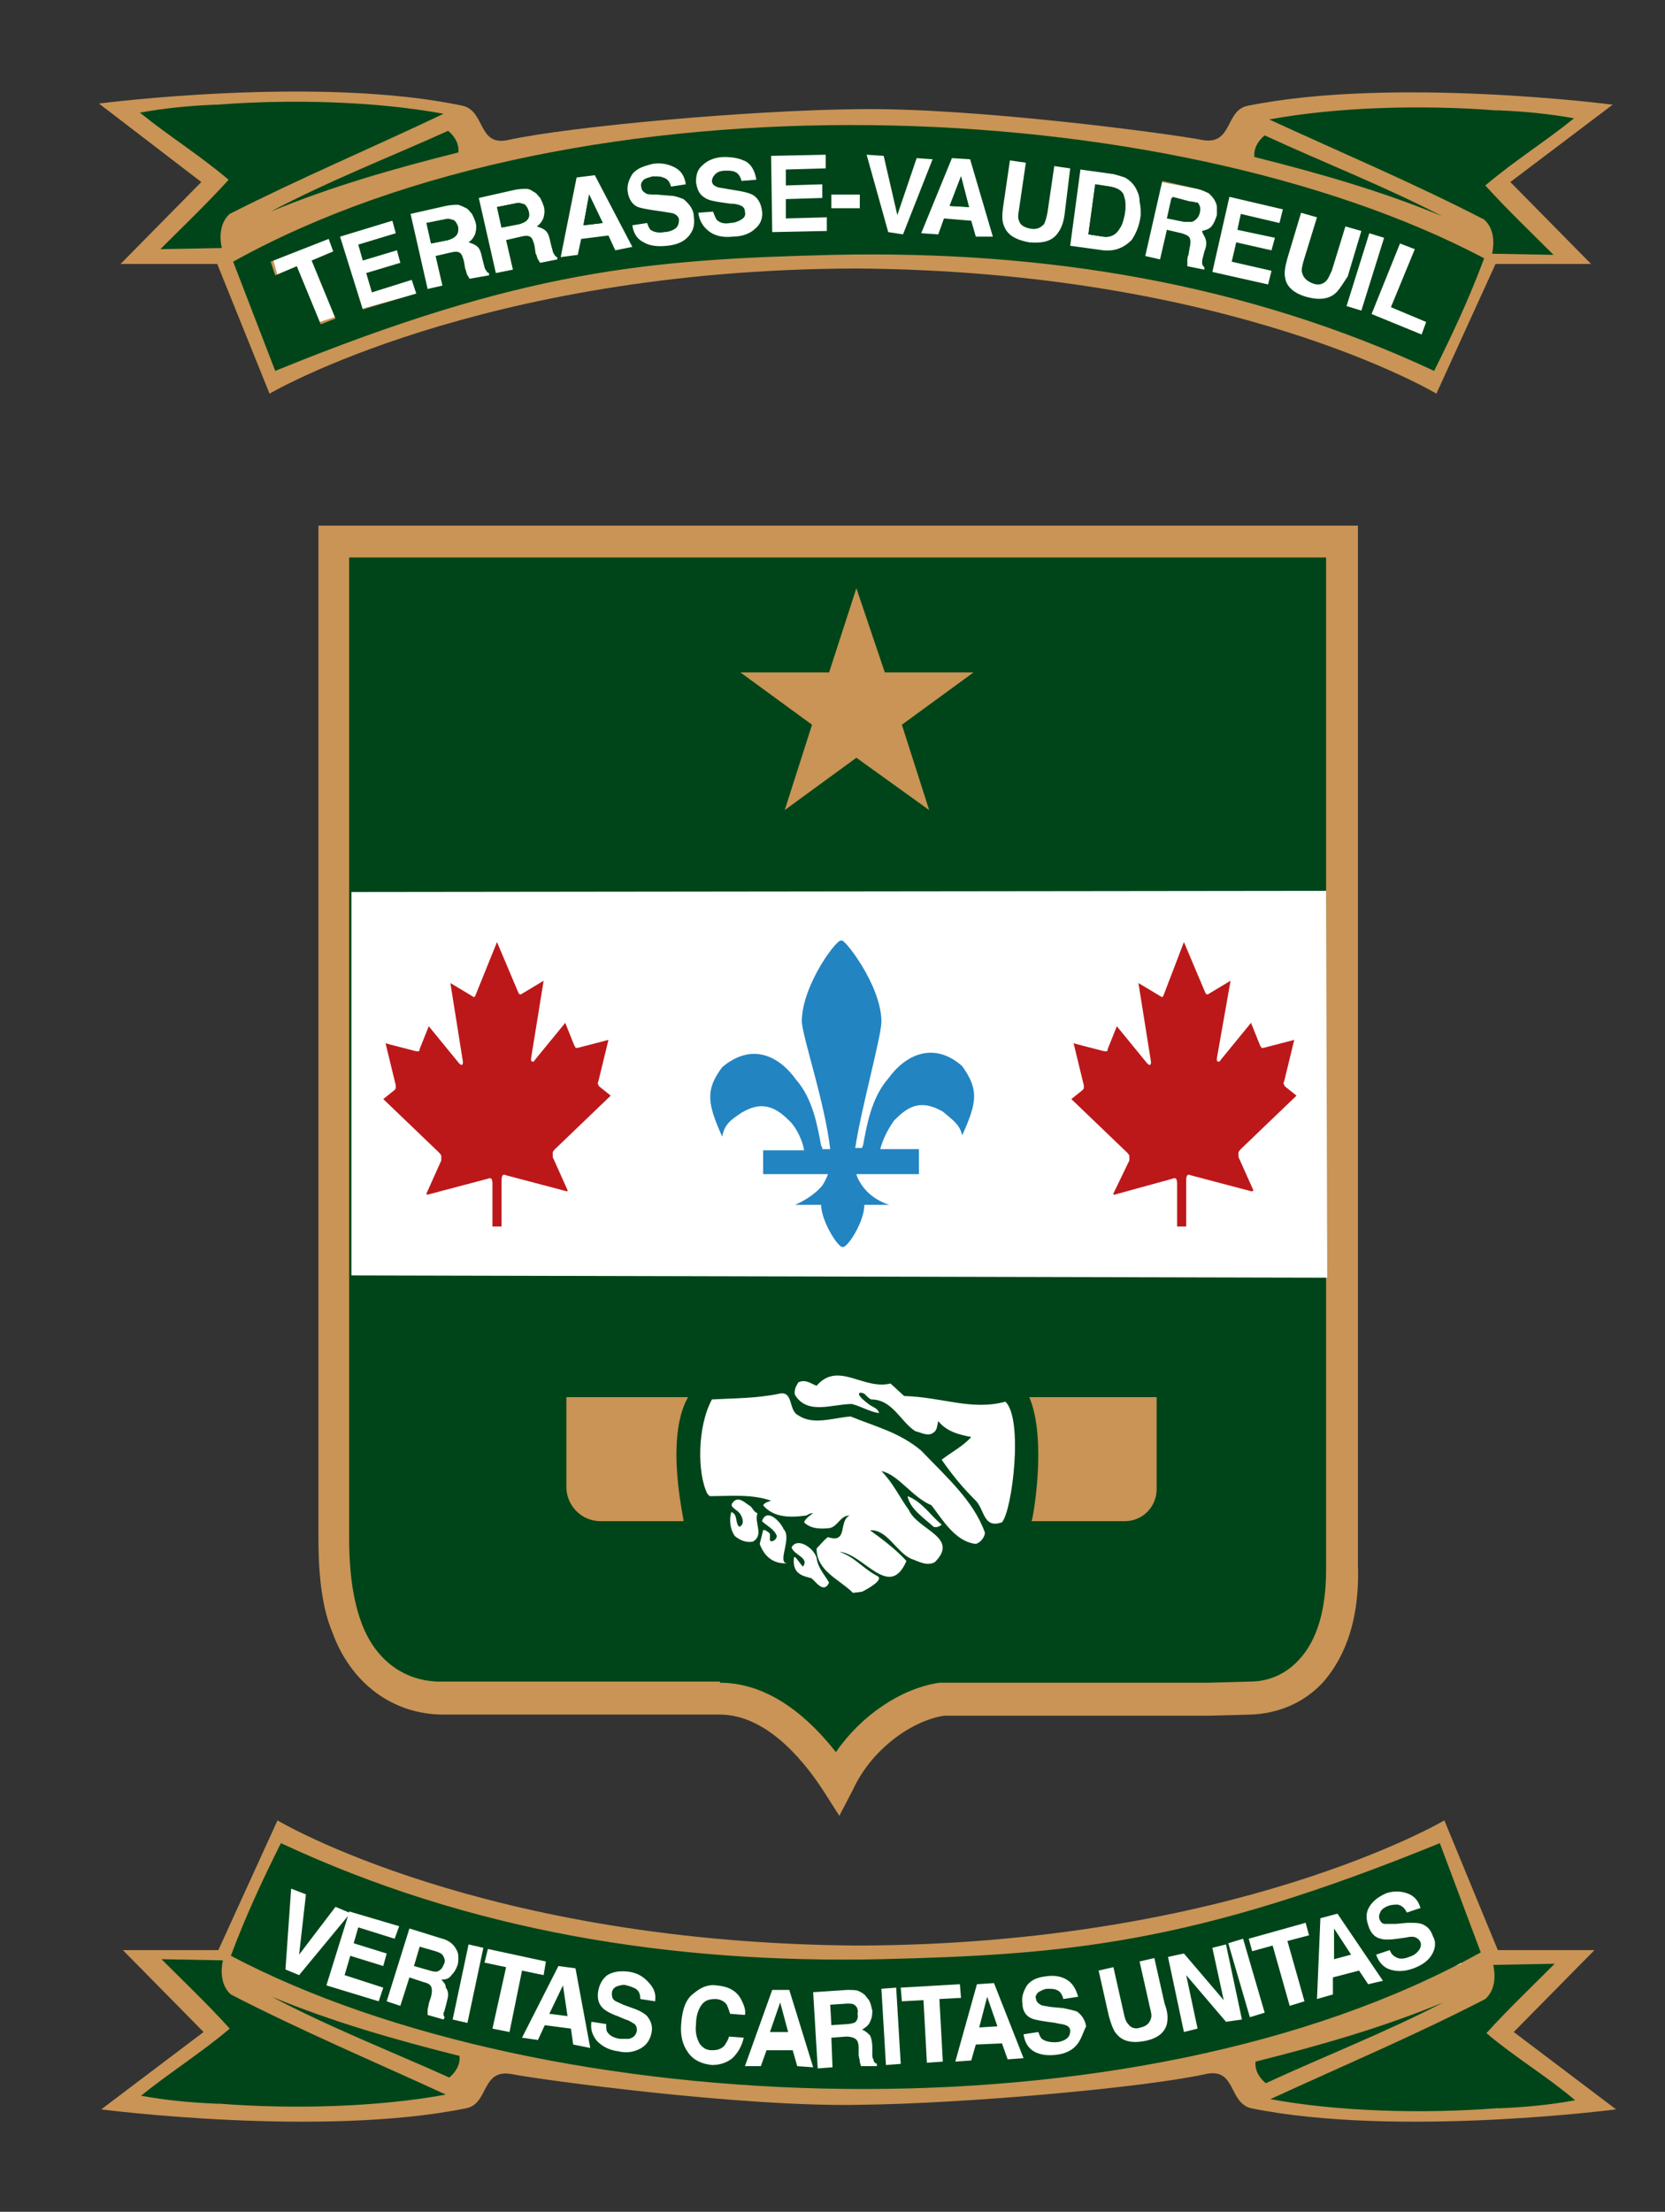
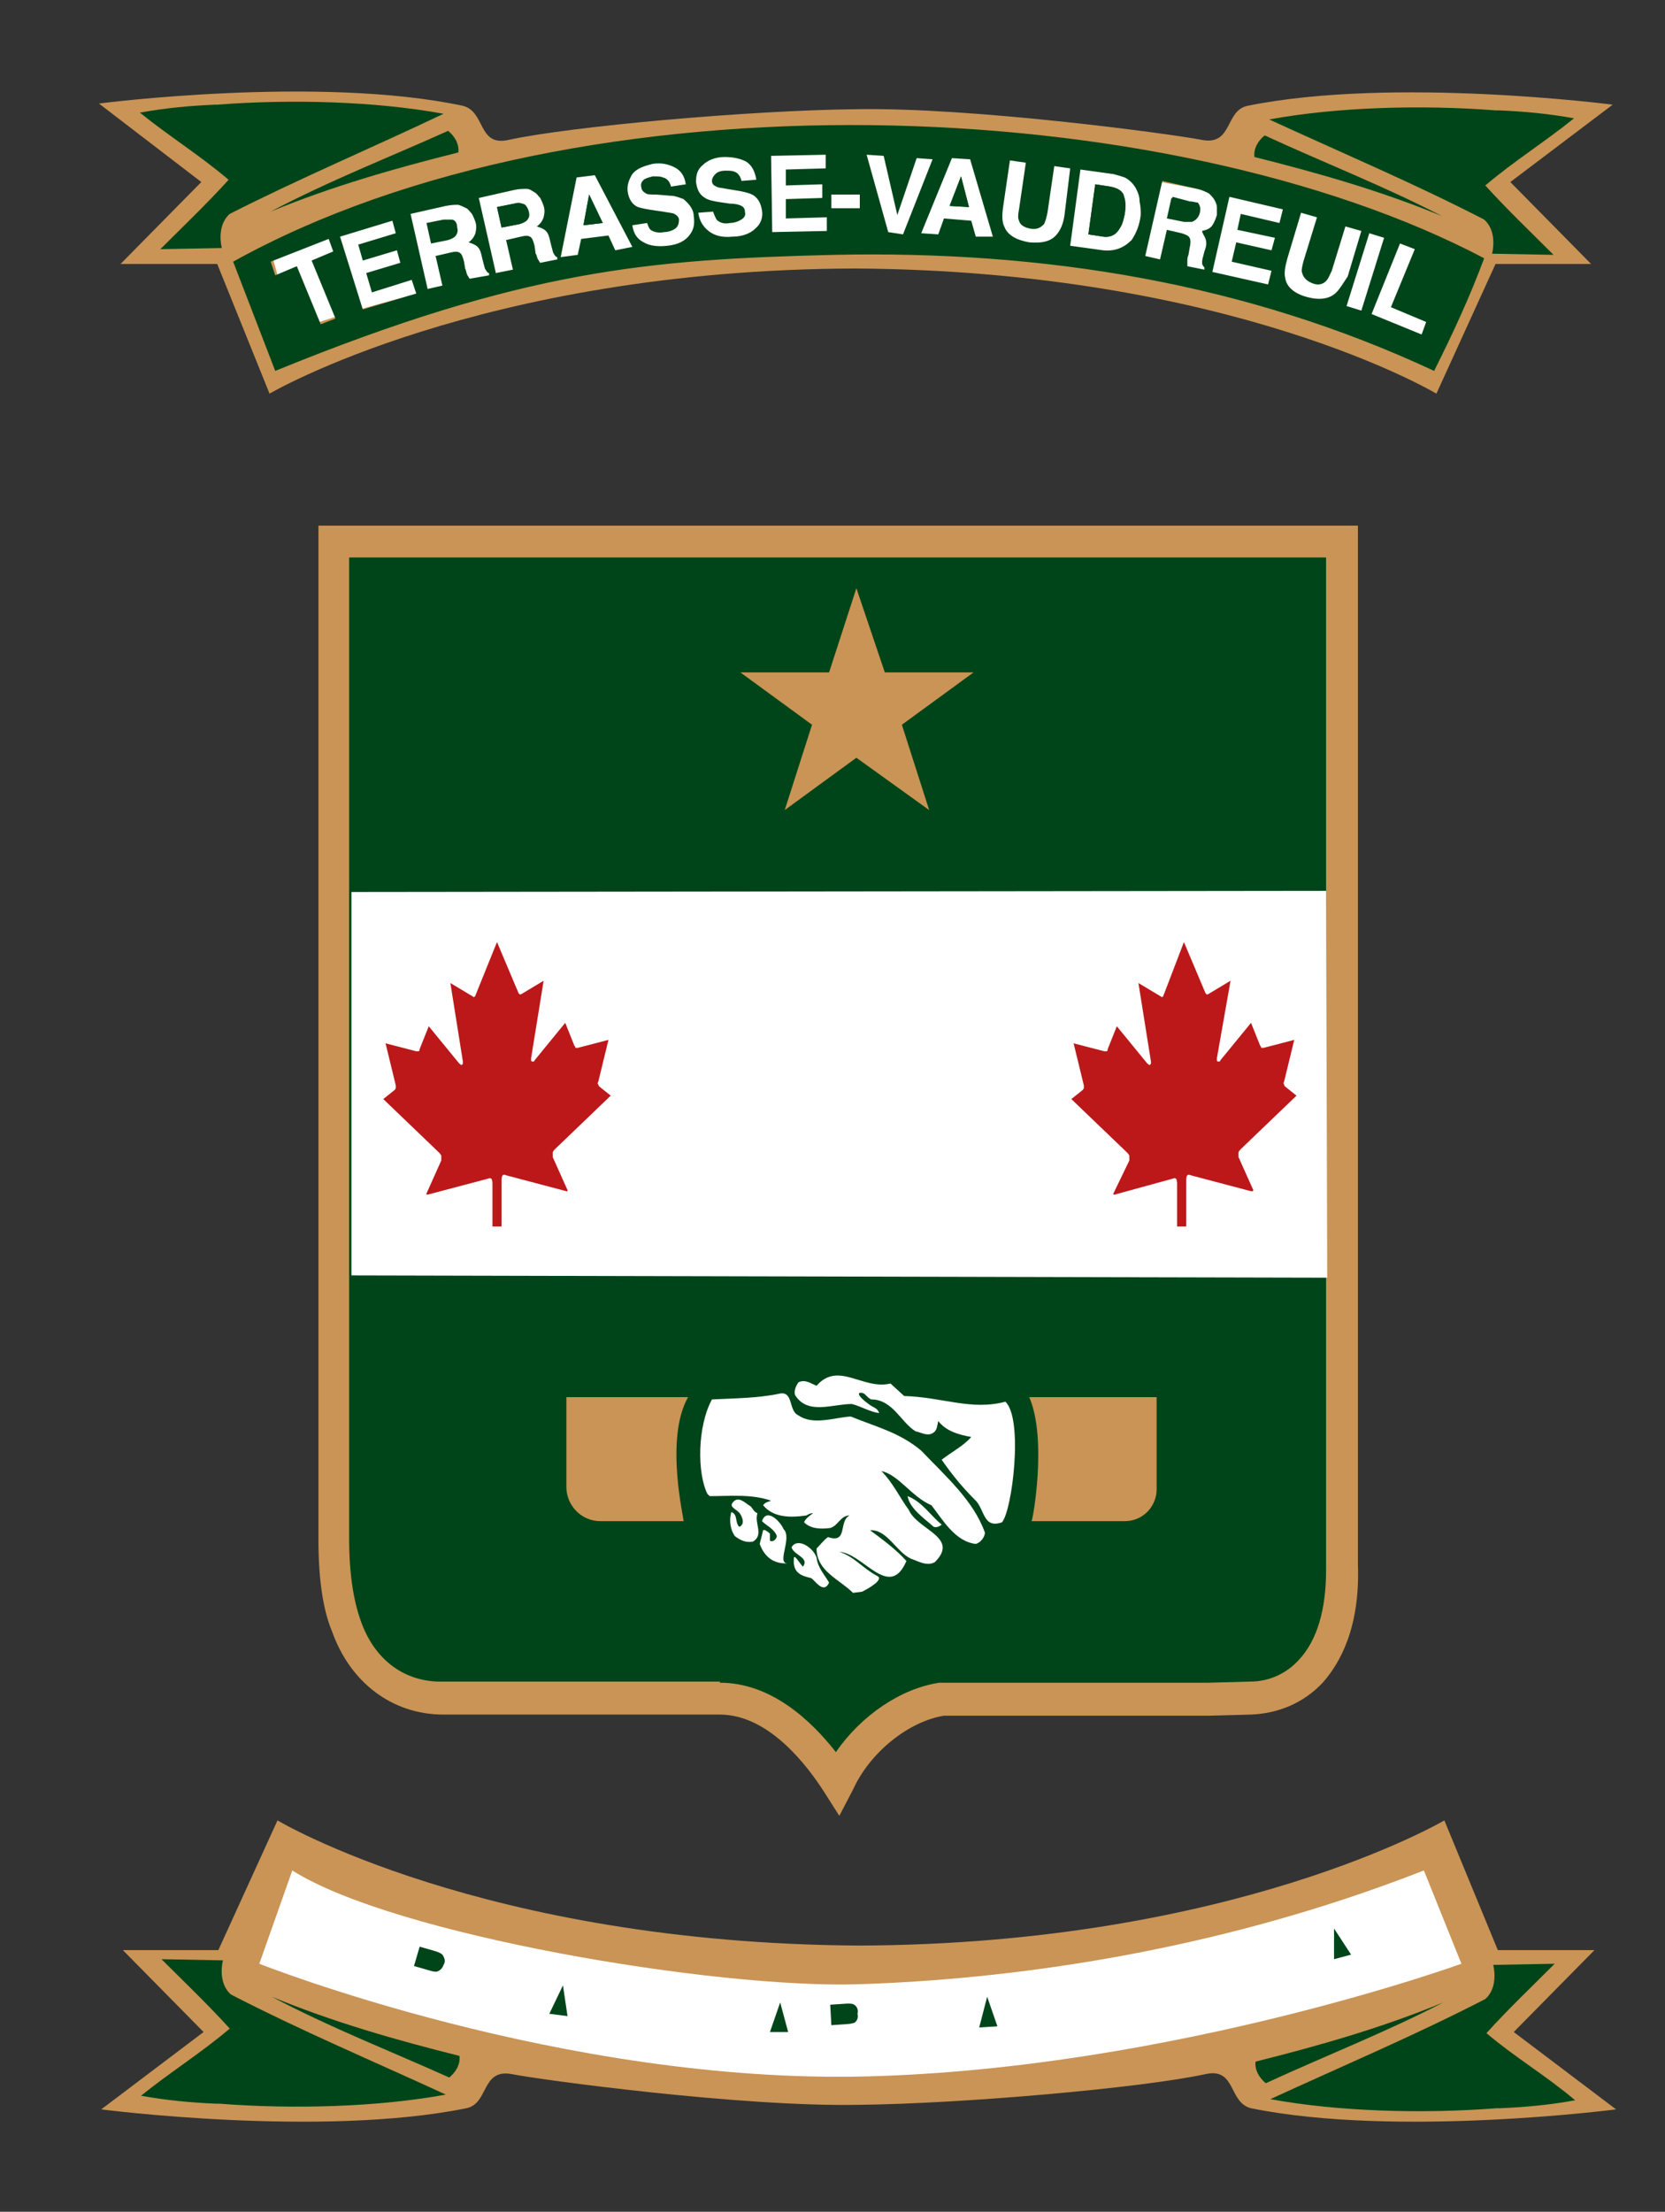
<svg xmlns="http://www.w3.org/2000/svg" version="1.1" id="Layer_1" x="0px" y="0px" viewBox="0 0 146.4 194.4" style="enable-background:new 0 0 146.4 194.4;" xml:space="preserve">
  <rect x="0" y="0" width="146.4" height="194.4" fill="#333333" stroke="none" />
  <style type="text/css">
	.st0{fill:#C99455;}
	.st1{fill:#004519;}
	.st2{fill:#FFFFFF;}
	.st3{fill:#FFFFFF;stroke:#FFFFFF;stroke-width:0;stroke-miterlimit:3.864;}
	.st4{stroke:#000000;stroke-width:0;stroke-miterlimit:3.864;}
	.st5{fill-rule:evenodd;clip-rule:evenodd;stroke:#000000;stroke-width:0;stroke-miterlimit:3.864;}
	.st6{fill:#2384C2;}
	.st7{fill:#BC181A;}
</style>
  <path class="st0" d="M133.1,178.6l7.1-7.2l-8.5,0L127,160c0,0-18.5,10.9-51.5,11c-33.1-0.2-51.1-11-51.1-11l-5.2,11.4h-8.4l7.1,7.2  l-9,6.8c0,0,19.3,2.5,32.1-0.1c2-0.4,1.3-3.5,4-3c2.5,0.5,20.2,2.9,30.5,2.7c9.3-0.1,25-1.5,30.5-2.7c2.7-0.6,2,2.5,4,3  c12.8,2.6,32.1,0.1,32.1,0.1L133.1,178.6z" />
  <path class="st1" d="M19,184.9c-2.3-0.1-4.4-0.3-6.6-0.7c2.6-2.1,5.2-3.7,7.8-5.9c-1.8-2-4.1-4.2-6-6.1l5.4,0.1l0,0  c-0.2,0.9-0.2,2.2,0.7,3c6.2,3.2,12.6,5.9,18.9,8.8c-6,1.1-13.4,1.3-19.9,0.8" />
  <g>
    <path class="st1" d="M39.5,182.6c0.5-0.4,1-1.1,0.9-1.9c-5.6-1.4-11.2-3-16.5-5.2C29,178.2,34.4,180.3,39.5,182.6z" />
  </g>
  <path class="st1" d="M117.9,137.5c0.3,8-3.7,11.6-8.1,11.7l-3.7,0.1H82.8c-3.7,0.5-7.6,3.7-9.2,7.3c-2.2-3.5-5.9-7.3-10.3-7.3H39.1  c-4.2,0.1-7.3-2.6-8.6-6.3c-0.9-2.2-1.1-5.1-1.1-7.7V47.6h88.6V138V137.5z" />
  <path class="st0" d="M73.8,159.6l-1.4-2.2c-1.3-2-4.7-6.7-9.1-6.7H39.1c0,0-0.1,0-0.1,0c-4.5,0-8.2-2.8-9.8-7.3  c-0.8-1.9-1.2-4.6-1.2-8.1V46.2h91.4v91.3c0.2,5.6-1.6,8.7-3.1,10.4c-1.7,1.8-3.9,2.7-6.3,2.8l-3.7,0.1l-23.3,0  c-3.1,0.5-6.5,3.2-8,6.5L73.8,159.6z M63.3,147.9c4.5,0,8,3.3,10.2,6.1c2.2-3.2,5.7-5.6,9.1-6.1l0.2,0h23.4l3.7-0.1  c1.7,0,3.2-0.7,4.3-1.9c1.6-1.7,2.4-4.4,2.4-7.9h0V49H30.7v86.2c0,3.2,0.4,5.5,1,7.2c1.2,3.5,3.9,5.5,7.3,5.4H63.3z" />
  <polygon class="st2" points="116.6,78.3 116.7,112.3 30.9,112.1 30.9,78.4 116.6,78.3 " />
  <path class="st3" d="M79.5,122.7c3.4,0.1,5.9,1.3,8.9,0.5c1.6,1.5,0.6,9.6-0.3,10.6c-1.7,0.6-1.5-1.2-2.4-2c-1.1-1.1-2-2.2-2.9-3.5  c0.9-0.7,1.9-1.2,2.6-2c-1.1-0.2-2.2-0.5-2.9-1.4c-0.1,0.4-0.1,0.8-0.4,1c-0.5,0.4-1.1,0-1.6-0.1c-1.3-0.8-2-2.8-3.9-2.8  c-0.2-0.1-0.3-0.2-0.5-0.4c-0.2-0.3-1.4-0.4,0.4,0.9c0.3,0.2,0.7,0.3,0.8,0.7c-0.8-0.1-1.6-0.6-2.4-0.8c-1.7,0-3.9,1-5-0.8  c-0.1-0.4,0.1-0.8,0.3-1.1c0.6-0.3,1.1,0.1,1.6,0.3c1.9-2.2,4.1,0.4,6.5-0.2L79.5,122.7L79.5,122.7z" />
  <path class="st3" d="M82.8,134c-0.1,0.1-0.4,0.3-0.7,0.2c-0.9-0.8-2.1-1.6-2.3-2.7C81.1,132,81.8,133.2,82.8,134L82.8,134z" />
  <path class="st4" d="M83.4,131.7L83.4,131.7c-0.3,0.2-0.3-0.1-0.3-0.3C83.4,131.3,83.3,131.6,83.4,131.7L83.4,131.7z" />
  <path class="st3" d="M66.6,133c-0.3,0.9,0.6,1.9-0.4,2.5c-0.6,0.1-1.1-0.1-1.6-0.5c-0.4-0.6-0.5-1.4-0.3-2.1  c0.6,0.2,0.3,0.9,0.7,1.3c0.5-0.2,0.3-0.8,0.1-1.1c-0.2-0.4-1-0.6-0.7-1c0.5-0.7,1.1,0,1.6,0.3C66.2,132.6,66.3,132.9,66.6,133  L66.6,133z" />
  <path class="st3" d="M68.9,134.4c0.8,0.8-0.7,3.1,0.4,3c-1.3,0.1-2.1-0.6-2.5-1.7l0.3-1.2c0.1-0.1,0.4,0.1,0.6,0.3v0.6  c0.2,0.2,0.6-0.1,0.6-0.4c-0.2-0.6-0.9-0.9-1.3-1.3C67.4,132.5,68.6,133.7,68.9,134.4L68.9,134.4z" />
  <path class="st5" d="M85.4,134.6c-0.2,0-0.7-0.3-0.3-0.5L85.4,134.6L85.4,134.6z" />
  <path class="st3" d="M71.8,136.9c0.1,0.9,0.7,1.5,1.1,2.2c-0.5,1.1-1.3-0.3-1.6-0.4c-0.8-0.2-1.6-0.4-1.5-1.7c0-0.5,0.5,0.4,0.8,0.7  c0.6-0.8-0.8-1-1-1.7C70.1,135.1,71.5,136,71.8,136.9L71.8,136.9z" />
  <path class="st4" d="M82.3,136.3c0.1,0.2-0.2,0.4-0.4,0.5l-0.3,0C81.7,136.4,82.1,136.4,82.3,136.3L82.3,136.3z" />
  <path class="st2" d="M75.8,139.9c0.6-0.3,2-1.1,1.3-1.4c-1.3-0.7-2-1.7-3.3-2.1c2.1,0.1,4.4,4.3,5.9,0.8c-0.9-1-2.1-1.9-3.2-2.7  c1.5-0.1,2.3,1.9,3.6,2.5c0.6,0.2,1.4,0.7,2.1,0.3c2.2-2.2-1.5-2.8-2.3-4.6c-0.8-1.1-1.4-2.4-2.4-3.4c1.5,0.3,2.7,2.3,4.4,3  c1,1.3,2.1,3.2,3.9,3.4c0.4-0.1,0.8-0.6,0.8-1c-1-2.8-3.4-4.9-5.6-7.2c-1.9-1.6-4-2.1-6.2-3c-1.5,0.1-3.3,0.8-4.6-0.1  c-0.9-0.4-0.4-2.2-1.7-1.9c-1.9,0.4-4,0.4-5.9,0.5c-1.3,2.4-1.3,6.5-0.4,8.3l0.2,0.2c1.8,0,3.7-0.2,5.4,0.4  c-0.2,0.1-0.5,0.1-0.7,0.4c0.9,1.1,2.4,1.1,3.8,0.9c0.2-0.1,0.3-0.2,0.6-0.2c-0.3,0.2-0.7,0.5-0.8,0.8c0.6,0.6,1.5,0.6,2.3,0.5  c0.7-0.2,0.9-1.1,1.7-1.1c-1,0.5-0.1,2.5-1.9,1.9c-0.4,0.3-0.6,0.6-1,1c0,2,2,2.7,3.2,3.9L75.8,139.9L75.8,139.9z" />
  <polygon class="st0" points="81.7,71.2 75.3,66.6 69,71.2 71.4,63.7 65.1,59.1 72.9,59.1 75.3,51.7 77.8,59.1 85.6,59.1 79.3,63.7   81.7,71.2 " />
-   <path class="st6" d="M73,101h-0.7c0-0.1,0-0.2-0.1-0.3c-0.3-1.6-0.7-4.1-2.2-5.8c-1.5-2.1-3.9-3.3-6.5-1.1c-1.5,2-1.3,3.2,0,6.1  c0.2-1.1,0.8-1.5,1.7-2.1c2-1.2,3.2-0.3,4.3,0.8c0.3,0.3,1,1.3,1.2,2.5h-3.6v2.1h5.7c-0.1,0.3-0.3,0.7-0.5,1  c-0.9,1.1-2.4,1.7-2.4,1.7h2.3c0,1.4,1.5,3.8,1.9,3.7c0.4,0.1,1.9-2.2,1.9-3.7h2.2c0,0-1.5-0.4-2.4-1.7c-0.2-0.3-0.4-0.6-0.5-1h5.5  V101h-3.4c0.3-1.2,1-2.2,1.2-2.5c1.1-1.1,2.2-2,4.3-0.8c0.8,0.7,1.5,1.1,1.7,2.1c1.3-2.9,1.5-4,0-6.1c-2.5-2.2-5-1-6.5,1.1  c-1.5,1.7-1.9,4.2-2.2,5.8c0,0.1-0.1,0.2-0.1,0.3h-0.6c0.5-3.4,2.3-9.8,2.3-11.1c0-3.3-3.5-7.6-3.5-7.1c-0.2-0.5-3.5,3.8-3.5,7.1  C70.6,91.3,72.5,96.8,73,101L73,101z" />
  <path class="st7" d="M43.7,82.8l1.9,4.5c0,0,0.1,0.1,0.1,0.1c0.1,0,0.1,0,0.1,0l2-1.2L46.7,93c0,0,0,0.1,0,0.2  c0,0.1,0.1,0.1,0.1,0.1c0,0,0.1,0,0.1,0c0.1,0,0.1-0.1,0.1-0.1l2.7-3.3l0.8,2c0,0,0.1,0.1,0.1,0.2c0.1,0,0.2,0,0.2,0l2.7-0.7  l-0.9,3.7c0,0-0.1,0.1,0,0.2c0,0.1,0.1,0.2,0.1,0.2l1,0.8l-4.9,4.7c0,0-0.2,0.2-0.2,0.3c0,0.1,0,0.4,0,0.4l1.3,2.9c0,0,0,0.1,0,0.1  c0,0-0.1,0-0.1,0l-5.3-1.4c0,0-0.2-0.1-0.3,0c-0.1,0.1-0.1,0.4-0.1,0.4v4.1h-0.4h-0.4V104c0,0,0-0.3-0.1-0.4c-0.1-0.1-0.3,0-0.3,0  l-5.3,1.4c0,0-0.1,0-0.1,0c0,0,0-0.1,0-0.1l1.3-2.9c0,0,0-0.3,0-0.4c0-0.1-0.2-0.3-0.2-0.3l-4.9-4.7l1-0.8c0,0,0.1-0.1,0.1-0.2  c0-0.1,0-0.2,0-0.2l-0.9-3.7l2.7,0.7c0,0,0.1,0,0.2,0c0.1,0,0.1-0.2,0.1-0.2l0.8-2l2.7,3.3c0,0,0.1,0,0.1,0.1c0,0,0.1,0,0.1,0  c0,0,0.1-0.1,0.1-0.1c0-0.1,0-0.2,0-0.2l-1.1-6.9l2,1.2c0,0,0.1,0.1,0.1,0c0.1,0,0.1-0.1,0.1-0.1L43.7,82.8L43.7,82.8z" />
  <path class="st7" d="M104.1,82.8l1.9,4.5c0,0,0.1,0.1,0.1,0.1c0.1,0,0.1,0,0.1,0l2-1.2L107,93c0,0,0,0.1,0,0.2  c0,0.1,0.1,0.1,0.1,0.1c0,0,0.1,0,0.1,0c0.1,0,0.1-0.1,0.1-0.1l2.7-3.3l0.8,2c0,0,0.1,0.1,0.1,0.2c0.1,0,0.2,0,0.2,0l2.7-0.7  l-0.9,3.7c0,0-0.1,0.1,0,0.2c0,0.1,0.1,0.2,0.1,0.2l1,0.8l-4.9,4.7c0,0-0.2,0.2-0.2,0.3c0,0.1,0,0.4,0,0.4l1.3,2.9  c0,0,0,0.1-0.1,0.1c0,0-0.1,0-0.1,0l-5.3-1.4c0,0-0.2-0.1-0.3,0c-0.1,0.1-0.1,0.4-0.1,0.4v4.1h-0.4h-0.4V104c0,0,0-0.3-0.1-0.4  c-0.1-0.1-0.3,0-0.3,0L98,105c0,0-0.1,0-0.1,0c0,0,0-0.1,0-0.1l1.4-2.9c0,0,0-0.3,0-0.4c0-0.1-0.2-0.3-0.2-0.3l-4.9-4.7l1-0.8  c0,0,0.1-0.1,0.1-0.2c0-0.1,0-0.2,0-0.2l-0.9-3.7l2.7,0.7c0,0,0.1,0,0.2,0c0.1,0,0.1-0.2,0.1-0.2l0.8-2l2.7,3.3c0,0,0.1,0,0.1,0.1  c0,0,0.1,0,0.1,0c0,0,0.1-0.1,0.1-0.1c0-0.1,0-0.2,0-0.2l-1.1-6.9l2,1.2c0,0,0.1,0.1,0.1,0c0.1,0,0.1-0.1,0.1-0.1L104.1,82.8  L104.1,82.8z" />
  <path class="st0" d="M60.5,122.8H49.8v7.9c0,1.6,1.3,3,3,3h7.3C60.2,133.7,58.4,126.5,60.5,122.8z" />
  <path class="st0" d="M90.5,122.8h11.2v8.1c0,1.5-1.2,2.8-2.8,2.8h-8.2C90.8,133.7,92.1,126.5,90.5,122.8z" />
  <path class="st1" d="M131.9,185.3c2.3-0.1,4.4-0.3,6.6-0.7c-2.6-2.2-5.2-3.7-7.8-5.9c1.8-2,4.1-4.2,6-6.1l-5.4,0.1l0,0  c0.2,0.9,0.2,2.2-0.7,3c-6.2,3.2-12.6,5.9-18.9,8.8c6,1.1,13.4,1.3,19.9,0.8" />
  <path class="st1" d="M111.3,183.1c-0.5-0.4-1-1.1-0.9-1.9c5.6-1.4,11.2-3,16.5-5.2C121.9,178.6,116.5,180.7,111.3,183.1z" />
  <path class="st0" d="M17.7,16l-7.1,7.2l8.5,0l4.6,11.4c0,0,18.5-10.9,51.5-11c33.1,0.2,51.1,11,51.1,11l5.2-11.4h8.4l-7.1-7.2l9-6.8  c0,0-19.3-2.5-32.1,0.1c-2,0.4-1.3,3.5-4,3c-2.5-0.5-20.2-2.9-30.5-2.7c-9.3,0.1-25,1.5-30.5,2.7c-2.7,0.6-2-2.5-4-3  C28,6.6,8.7,9.1,8.7,9.1L17.7,16z" />
  <path class="st1" d="M131.8,9.7c2.3,0.1,4.4,0.3,6.6,0.7c-2.6,2.1-5.2,3.7-7.8,5.9c1.8,2,4.1,4.2,6,6.1l-5.4-0.1l0,0  c0.2-0.9,0.2-2.2-0.7-3c-6.2-3.2-12.6-5.9-18.9-8.8c6-1.1,13.4-1.3,19.9-0.8" />
  <g>
    <path class="st1" d="M111.2,11.9c-0.5,0.4-1,1.1-0.9,1.9c5.6,1.4,11.2,3,16.5,5.2C121.8,16.4,116.4,14.3,111.2,11.9z" />
  </g>
  <path class="st1" d="M18.9,9.2c-2.3,0.1-4.4,0.3-6.6,0.7c2.6,2.1,5.2,3.7,7.8,5.9c-1.8,2-4.1,4.2-6,6.1l5.4-0.1l0,0  c-0.2-0.9-0.2-2.2,0.7-3C26.3,15.7,32.7,13,39,10c-6-1.1-13.4-1.3-19.9-0.8" />
  <path class="st1" d="M39.4,11.5c0.5,0.4,1,1.1,0.9,1.9c-5.6,1.4-11.2,3-16.5,5.2C28.9,15.9,34.3,13.8,39.4,11.5z" />
  <path class="st2" d="M23.9,22.4l1.9,6.7c0,0,19.8-7.6,45.8-7.8c26-0.2,49.1,6.9,53.5,8.8l1.9-8.1c0,0-28-8.9-53.1-8.8  C53.8,13.1,30.5,18.1,23.9,22.4z" />
-   <path class="st1" d="M20.5,23l3.7,9.6c21.8-8.9,32.9-9.8,49.1-10.2c18.6-0.4,36.3,2.5,52.8,10.2c1.6-3.2,3.1-6.4,4.4-9.9  C102.8,8.1,51.1,6,20.5,23z M28.2,28.5l-2.1-5.1l-1.9,0.8L23.8,23l5.1-2l0.4,1.1l-1.9,0.8l2.1,5.1L28.2,28.5z M31.9,27.2l-2-6.4  l4.6-1.4l0.3,1.1l-3.3,1l0.4,1.4l3-0.9l0.3,1.1l-3,0.9l0.5,1.7l3.5-1.1l0.4,1.2L31.9,27.2z M41.3,24.5c-0.1-0.1-0.1-0.2-0.2-0.3  C41,24,41,23.8,40.9,23.6L40.8,23c-0.1-0.4-0.2-0.7-0.4-0.8c-0.2-0.1-0.4-0.1-0.8,0l-1.3,0.3l0.6,2.6l-1.3,0.3l-1.5-6.6l3.1-0.7  c0.5-0.1,0.8-0.1,1.1-0.1c0.3,0.1,0.5,0.2,0.7,0.3c0.2,0.1,0.3,0.3,0.5,0.5c0.1,0.2,0.2,0.4,0.3,0.7c0.1,0.3,0.1,0.6,0,1  c-0.1,0.3-0.3,0.6-0.6,0.8c0.3,0.1,0.6,0.2,0.8,0.4c0.2,0.2,0.3,0.5,0.4,1l0.1,0.4c0.1,0.3,0.1,0.5,0.2,0.6c0.1,0.2,0.2,0.3,0.3,0.3  l0,0.2L41.3,24.5z M47.5,23.1c-0.1-0.1-0.1-0.2-0.2-0.3c-0.1-0.2-0.1-0.4-0.2-0.5L47,21.6c-0.1-0.4-0.2-0.7-0.4-0.8  c-0.2-0.1-0.4-0.1-0.8,0l-1.3,0.3l0.6,2.6L43.6,24l-1.5-6.6l3.1-0.7c0.4-0.1,0.8-0.1,1.1-0.1c0.3,0,0.5,0.2,0.7,0.3  c0.2,0.1,0.3,0.3,0.5,0.5c0.1,0.2,0.2,0.4,0.3,0.7c0.1,0.3,0.1,0.6,0,1c-0.1,0.3-0.3,0.6-0.6,0.8c0.3,0.1,0.6,0.2,0.8,0.4  c0.2,0.2,0.3,0.5,0.4,1l0.1,0.4c0.1,0.3,0.1,0.5,0.2,0.6c0.1,0.2,0.2,0.3,0.3,0.3l0,0.2L47.5,23.1z M54.1,22l-0.6-1.3L51.1,21  l-0.3,1.4l-1.5,0.2l1.4-7l1.6-0.2l3.3,6.3L54.1,22z M60.6,20.7c-0.4,0.5-1,0.8-1.9,0.9c-0.9,0.1-1.6,0-2.1-0.3  c-0.6-0.3-0.9-0.8-1-1.5l1.3-0.2c0.1,0.3,0.2,0.5,0.3,0.6c0.3,0.2,0.7,0.3,1.2,0.2c0.3,0,0.6-0.1,0.8-0.2c0.4-0.2,0.5-0.5,0.5-0.9  c0-0.2-0.2-0.4-0.4-0.5c-0.2-0.1-0.5-0.1-1-0.2l-0.7-0.1c-0.7-0.1-1.2-0.2-1.5-0.3c-0.5-0.2-0.8-0.7-0.9-1.3  c-0.1-0.6,0.1-1.1,0.4-1.6c0.4-0.5,1-0.7,1.8-0.9c0.7-0.1,1.3,0,1.9,0.3c0.6,0.3,0.9,0.8,1,1.5l-1.3,0.2c-0.1-0.4-0.3-0.7-0.7-0.8  c-0.2-0.1-0.5-0.1-0.9-0.1c-0.4,0.1-0.7,0.2-0.8,0.3c-0.2,0.2-0.3,0.4-0.2,0.7c0,0.2,0.2,0.4,0.4,0.5c0.1,0.1,0.5,0.1,0.9,0.1  l1.2,0.1c0.5,0,0.9,0.2,1.2,0.3C60.7,18,61,18.5,61,19C61.1,19.7,61,20.2,60.6,20.7z M66.4,20.1c-0.4,0.4-1.1,0.7-2,0.7  c-0.9,0.1-1.6-0.1-2.1-0.5c-0.5-0.4-0.8-0.9-0.9-1.6l1.3-0.1c0.1,0.3,0.2,0.5,0.3,0.7c0.3,0.3,0.7,0.4,1.2,0.3  c0.3,0,0.6-0.1,0.8-0.2c0.4-0.2,0.6-0.4,0.5-0.8c0-0.2-0.1-0.4-0.3-0.5c-0.2-0.1-0.5-0.2-1-0.2l-0.7-0.1c-0.7-0.1-1.2-0.2-1.5-0.4  c-0.5-0.3-0.7-0.7-0.8-1.4c0-0.6,0.1-1.1,0.6-1.5c0.4-0.4,1.1-0.7,1.9-0.7c0.7,0,1.3,0.1,1.9,0.4c0.5,0.3,0.8,0.9,0.9,1.6l-1.3,0.1  c-0.1-0.4-0.3-0.7-0.6-0.8c-0.2-0.1-0.5-0.1-0.8-0.1c-0.4,0-0.7,0.1-0.9,0.3c-0.2,0.2-0.3,0.4-0.3,0.6c0,0.2,0.1,0.4,0.4,0.5  c0.1,0.1,0.4,0.1,0.9,0.2l1.2,0.2c0.5,0.1,0.9,0.2,1.2,0.4c0.4,0.3,0.6,0.7,0.7,1.3C67.1,19.1,66.9,19.7,66.4,20.1z M67.9,20.4  l-0.1-6.7l4.8-0.1l0,1.2l-3.5,0.1l0,1.4l3.2-0.1l0,1.2l-3.2,0.1l0,1.7l3.6-0.1l0,1.2L67.9,20.4z M73.1,18.3l0-1.2l2.5,0l0,1.2  L73.1,18.3z M78.1,20.4l-1.9-6.8l1.5,0.1l1.2,5.2l1.7-5l1.4,0.1l-2.6,6.6L78.1,20.4z M85.8,20.8l-0.4-1.4L83,19.2l-0.5,1.4L81,20.5  l2.7-6.6l1.6,0.1l2,6.8L85.8,20.8z M93.6,18.9c-0.1,0.7-0.3,1.2-0.6,1.6c-0.5,0.7-1.3,0.9-2.5,0.8c-1.1-0.2-1.9-0.6-2.2-1.4  c-0.2-0.4-0.2-1-0.1-1.7l0.6-4.1l1.4,0.2l-0.6,4.1c-0.1,0.5-0.1,0.8,0,1c0.1,0.4,0.5,0.6,1,0.7c0.6,0.1,0.9-0.1,1.2-0.4  c0.1-0.2,0.2-0.5,0.3-1l0.6-4.1l1.4,0.2L93.6,18.9z M100.3,18.9c-0.1,0.9-0.4,1.6-0.8,2.2C98.8,21.8,98,22.1,97,22l-2.9-0.4l0.9-6.7  l2.9,0.4c0.4,0.1,0.7,0.2,1,0.3c0.4,0.2,0.8,0.6,1,1c0.2,0.4,0.3,0.7,0.3,1.1C100.3,18.2,100.3,18.5,100.3,18.9z M106,21  c0.1,0.3,0.1,0.6-0.1,1.1l-0.1,0.4c-0.1,0.3-0.1,0.5-0.1,0.6c0,0.2,0.1,0.3,0.2,0.4l0,0.2l-1.5-0.3c0-0.2,0-0.3,0-0.4  c0-0.2,0-0.4,0.1-0.6l0.1-0.6c0.1-0.4,0.1-0.7,0-0.9c-0.1-0.2-0.4-0.3-0.7-0.4l-1.3-0.3l-0.6,2.6l-1.3-0.3l1.5-6.6l3.1,0.7  c0.4,0.1,0.8,0.3,1,0.4c0.2,0.2,0.4,0.4,0.5,0.6c0.1,0.2,0.2,0.4,0.2,0.6c0,0.2,0,0.5,0,0.7c-0.1,0.3-0.2,0.6-0.4,0.9  c-0.2,0.3-0.5,0.4-0.9,0.5C105.7,20.5,105.9,20.7,106,21z M112.1,20.9l-0.3,1.1l-3.1-0.7l-0.4,1.7l3.5,0.8l-0.3,1.2l-4.9-1.1  l1.5-6.6l4.7,1.1l-0.3,1.2l-3.4-0.8l-0.3,1.4L112.1,20.9z M117.5,25.7c-0.6,0.6-1.5,0.7-2.6,0.4c-1.1-0.3-1.8-0.9-1.9-1.7  c-0.1-0.4,0-1,0.2-1.7l1.2-4l1.4,0.4l-1.2,3.9c-0.1,0.4-0.2,0.8-0.1,1c0.1,0.4,0.4,0.7,0.9,0.9c0.5,0.2,0.9,0.1,1.2-0.2  c0.2-0.2,0.3-0.5,0.5-0.9l1.2-3.9l1.4,0.4l-1.2,4C118.1,24.9,117.8,25.4,117.5,25.7z M118.4,26.9l2-6.4l1.3,0.4l-2,6.4L118.4,26.9z   M125,29.4l-4.4-1.8l2.5-6.2l1.3,0.5l-2.1,5.1l3.1,1.3L125,29.4z" />
+   <path class="st1" d="M20.5,23l3.7,9.6c21.8-8.9,32.9-9.8,49.1-10.2c18.6-0.4,36.3,2.5,52.8,10.2c1.6-3.2,3.1-6.4,4.4-9.9  C102.8,8.1,51.1,6,20.5,23z M28.2,28.5l-2.1-5.1l-1.9,0.8L23.8,23l5.1-2l0.4,1.1l-1.9,0.8l2.1,5.1L28.2,28.5z M31.9,27.2l-2-6.4  l4.6-1.4l0.3,1.1l-3.3,1l0.4,1.4l3-0.9l0.3,1.1l-3,0.9l0.5,1.7l3.5-1.1l0.4,1.2L31.9,27.2z M41.3,24.5c-0.1-0.1-0.1-0.2-0.2-0.3  C41,24,41,23.8,40.9,23.6L40.8,23c-0.1-0.4-0.2-0.7-0.4-0.8c-0.2-0.1-0.4-0.1-0.8,0l-1.3,0.3l0.6,2.6l-1.3,0.3l-1.5-6.6l3.1-0.7  c0.5-0.1,0.8-0.1,1.1-0.1c0.3,0.1,0.5,0.2,0.7,0.3c0.2,0.1,0.3,0.3,0.5,0.5c0.1,0.2,0.2,0.4,0.3,0.7c0.1,0.3,0.1,0.6,0,1  c-0.1,0.3-0.3,0.6-0.6,0.8c0.3,0.1,0.6,0.2,0.8,0.4c0.2,0.2,0.3,0.5,0.4,1l0.1,0.4c0.1,0.3,0.1,0.5,0.2,0.6c0.1,0.2,0.2,0.3,0.3,0.3  l0,0.2L41.3,24.5z M47.5,23.1c-0.1-0.1-0.1-0.2-0.2-0.3c-0.1-0.2-0.1-0.4-0.2-0.5L47,21.6c-0.1-0.4-0.2-0.7-0.4-0.8  c-0.2-0.1-0.4-0.1-0.8,0l-1.3,0.3l0.6,2.6L43.6,24l-1.5-6.6l3.1-0.7c0.4-0.1,0.8-0.1,1.1-0.1c0.3,0,0.5,0.2,0.7,0.3  c0.2,0.1,0.3,0.3,0.5,0.5c0.1,0.2,0.2,0.4,0.3,0.7c0.1,0.3,0.1,0.6,0,1c-0.1,0.3-0.3,0.6-0.6,0.8c0.3,0.1,0.6,0.2,0.8,0.4  c0.2,0.2,0.3,0.5,0.4,1l0.1,0.4c0.1,0.3,0.1,0.5,0.2,0.6c0.1,0.2,0.2,0.3,0.3,0.3l0,0.2L47.5,23.1z M54.1,22l-0.6-1.3L51.1,21  l-0.3,1.4l-1.5,0.2l1.4-7l1.6-0.2l3.3,6.3L54.1,22z M60.6,20.7c-0.4,0.5-1,0.8-1.9,0.9c-0.9,0.1-1.6,0-2.1-0.3  c-0.6-0.3-0.9-0.8-1-1.5l1.3-0.2c0.1,0.3,0.2,0.5,0.3,0.6c0.3,0.2,0.7,0.3,1.2,0.2c0.3,0,0.6-0.1,0.8-0.2c0.4-0.2,0.5-0.5,0.5-0.9  c0-0.2-0.2-0.4-0.4-0.5c-0.2-0.1-0.5-0.1-1-0.2l-0.7-0.1c-0.7-0.1-1.2-0.2-1.5-0.3c-0.5-0.2-0.8-0.7-0.9-1.3  c-0.1-0.6,0.1-1.1,0.4-1.6c0.4-0.5,1-0.7,1.8-0.9c0.7-0.1,1.3,0,1.9,0.3c0.6,0.3,0.9,0.8,1,1.5l-1.3,0.2c-0.1-0.4-0.3-0.7-0.7-0.8  c-0.2-0.1-0.5-0.1-0.9-0.1c-0.4,0.1-0.7,0.2-0.8,0.3c-0.2,0.2-0.3,0.4-0.2,0.7c0,0.2,0.2,0.4,0.4,0.5c0.1,0.1,0.5,0.1,0.9,0.1  l1.2,0.1c0.5,0,0.9,0.2,1.2,0.3C60.7,18,61,18.5,61,19C61.1,19.7,61,20.2,60.6,20.7z M66.4,20.1c-0.4,0.4-1.1,0.7-2,0.7  c-0.9,0.1-1.6-0.1-2.1-0.5c-0.5-0.4-0.8-0.9-0.9-1.6l1.3-0.1c0.1,0.3,0.2,0.5,0.3,0.7c0.3,0.3,0.7,0.4,1.2,0.3  c0.3,0,0.6-0.1,0.8-0.2c0.4-0.2,0.6-0.4,0.5-0.8c0-0.2-0.1-0.4-0.3-0.5c-0.2-0.1-0.5-0.2-1-0.2l-0.7-0.1c-0.7-0.1-1.2-0.2-1.5-0.4  c-0.5-0.3-0.7-0.7-0.8-1.4c0-0.6,0.1-1.1,0.6-1.5c0.4-0.4,1.1-0.7,1.9-0.7c0.7,0,1.3,0.1,1.9,0.4c0.5,0.3,0.8,0.9,0.9,1.6l-1.3,0.1  c-0.1-0.4-0.3-0.7-0.6-0.8c-0.2-0.1-0.5-0.1-0.8-0.1c-0.4,0-0.7,0.1-0.9,0.3c-0.2,0.2-0.3,0.4-0.3,0.6c0,0.2,0.1,0.4,0.4,0.5  c0.1,0.1,0.4,0.1,0.9,0.2l1.2,0.2c0.5,0.1,0.9,0.2,1.2,0.4c0.4,0.3,0.6,0.7,0.7,1.3C67.1,19.1,66.9,19.7,66.4,20.1z M67.9,20.4  l-0.1-6.7l4.8-0.1l0,1.2l-3.5,0.1l0,1.4l3.2-0.1l0,1.2l-3.2,0.1l0,1.7l3.6-0.1l0,1.2L67.9,20.4z M73.1,18.3l0-1.2l2.5,0l0,1.2  L73.1,18.3z M78.1,20.4l-1.9-6.8l1.5,0.1l1.2,5.2l1.7-5l1.4,0.1l-2.6,6.6L78.1,20.4z M85.8,20.8l-0.4-1.4L83,19.2l-0.5,1.4L81,20.5  l2.7-6.6l1.6,0.1l2,6.8L85.8,20.8z M93.6,18.9c-0.1,0.7-0.3,1.2-0.6,1.6c-0.5,0.7-1.3,0.9-2.5,0.8c-1.1-0.2-1.9-0.6-2.2-1.4  c-0.2-0.4-0.2-1-0.1-1.7l0.6-4.1l1.4,0.2l-0.6,4.1c-0.1,0.5-0.1,0.8,0,1c0.1,0.4,0.5,0.6,1,0.7c0.6,0.1,0.9-0.1,1.2-0.4  c0.1-0.2,0.2-0.5,0.3-1l0.6-4.1l1.4,0.2L93.6,18.9M100.3,18.9c-0.1,0.9-0.4,1.6-0.8,2.2C98.8,21.8,98,22.1,97,22l-2.9-0.4l0.9-6.7  l2.9,0.4c0.4,0.1,0.7,0.2,1,0.3c0.4,0.2,0.8,0.6,1,1c0.2,0.4,0.3,0.7,0.3,1.1C100.3,18.2,100.3,18.5,100.3,18.9z M106,21  c0.1,0.3,0.1,0.6-0.1,1.1l-0.1,0.4c-0.1,0.3-0.1,0.5-0.1,0.6c0,0.2,0.1,0.3,0.2,0.4l0,0.2l-1.5-0.3c0-0.2,0-0.3,0-0.4  c0-0.2,0-0.4,0.1-0.6l0.1-0.6c0.1-0.4,0.1-0.7,0-0.9c-0.1-0.2-0.4-0.3-0.7-0.4l-1.3-0.3l-0.6,2.6l-1.3-0.3l1.5-6.6l3.1,0.7  c0.4,0.1,0.8,0.3,1,0.4c0.2,0.2,0.4,0.4,0.5,0.6c0.1,0.2,0.2,0.4,0.2,0.6c0,0.2,0,0.5,0,0.7c-0.1,0.3-0.2,0.6-0.4,0.9  c-0.2,0.3-0.5,0.4-0.9,0.5C105.7,20.5,105.9,20.7,106,21z M112.1,20.9l-0.3,1.1l-3.1-0.7l-0.4,1.7l3.5,0.8l-0.3,1.2l-4.9-1.1  l1.5-6.6l4.7,1.1l-0.3,1.2l-3.4-0.8l-0.3,1.4L112.1,20.9z M117.5,25.7c-0.6,0.6-1.5,0.7-2.6,0.4c-1.1-0.3-1.8-0.9-1.9-1.7  c-0.1-0.4,0-1,0.2-1.7l1.2-4l1.4,0.4l-1.2,3.9c-0.1,0.4-0.2,0.8-0.1,1c0.1,0.4,0.4,0.7,0.9,0.9c0.5,0.2,0.9,0.1,1.2-0.2  c0.2-0.2,0.3-0.5,0.5-0.9l1.2-3.9l1.4,0.4l-1.2,4C118.1,24.9,117.8,25.4,117.5,25.7z M118.4,26.9l2-6.4l1.3,0.4l-2,6.4L118.4,26.9z   M125,29.4l-4.4-1.8l2.5-6.2l1.3,0.5l-2.1,5.1l3.1,1.3L125,29.4z" />
  <g>
    <g>
      <path class="st1" d="M45.9,17.9c-0.2,0-0.4,0-0.7,0l-1.5,0.3l0.4,1.8l1.5-0.3c0.3-0.1,0.5-0.2,0.6-0.3c0.2-0.2,0.3-0.5,0.2-0.8    C46.4,18.2,46.2,17.9,45.9,17.9z" />
      <path class="st1" d="M104.6,17.7l-1.5-0.4l-0.4,1.8l1.5,0.3c0.3,0.1,0.5,0.1,0.7,0c0.3-0.1,0.5-0.3,0.6-0.7c0.1-0.4,0-0.7-0.2-0.9    C105.1,17.8,104.9,17.7,104.6,17.7z" />
      <polygon class="st1" points="51.3,19.8 53,19.6 51.8,17.1   " />
      <polygon class="st1" points="83.5,18.1 85.2,18.2 84.5,15.5   " />
      <path class="st1" d="M39.7,19.3c-0.2,0-0.4,0-0.7,0l-1.5,0.3l0.4,1.8l1.5-0.3c0.3-0.1,0.5-0.2,0.6-0.3c0.2-0.2,0.3-0.5,0.2-0.8    C40.2,19.6,40,19.3,39.7,19.3z" />
      <path class="st1" d="M97.6,16.4l-1.3-0.2l-0.6,4.4l1.3,0.2c0.7,0.1,1.2-0.2,1.5-0.8c0.2-0.3,0.3-0.8,0.4-1.2    c0.1-0.7,0.1-1.2-0.1-1.6C98.6,16.8,98.2,16.5,97.6,16.4z" />
-       <path class="st1" d="M40,20.8c-0.1,0.1-0.3,0.2-0.6,0.3l-1.5,0.3l-0.4-1.8l1.5-0.3c0.3-0.1,0.5-0.1,0.7,0c0.3,0.1,0.5,0.3,0.6,0.7    C40.3,20.3,40.3,20.6,40,20.8z" />
      <path class="st1" d="M46.3,19.4c-0.1,0.1-0.3,0.2-0.6,0.3L44.1,20l-0.4-1.8l1.5-0.3c0.3-0.1,0.5-0.1,0.7,0    c0.3,0.1,0.5,0.3,0.6,0.7C46.6,19,46.5,19.2,46.3,19.4z" />
      <path class="st1" d="M51.3,19.8l0.5-2.7l1.2,2.5L51.3,19.8z" />
      <path class="st1" d="M83.5,18.1l1-2.6l0.7,2.7L83.5,18.1z" />
      <path class="st1" d="M98.9,18.8c-0.1,0.5-0.2,0.9-0.4,1.2c-0.4,0.6-0.9,0.9-1.5,0.8l-1.3-0.2l0.6-4.4l1.3,0.2    c0.6,0.1,1,0.3,1.2,0.7C98.9,17.6,99,18.1,98.9,18.8z" />
      <path class="st1" d="M105.4,18.8c-0.1,0.4-0.3,0.6-0.6,0.7c-0.2,0-0.4,0-0.7,0l-1.5-0.3l0.4-1.8l1.5,0.4c0.3,0.1,0.5,0.2,0.6,0.3    C105.5,18.1,105.5,18.4,105.4,18.8z" />
    </g>
  </g>
  <path class="st2" d="M25.7,164.4l-2.9,8.2c0,0,26.7,10.6,53.5,9.9c26.8-0.7,52.2-9.9,52.2-9.9l-3.3-8.2c-18.9,7.4-37.1,9.6-49.7,10  S34.7,170.1,25.7,164.4z" />
  <g>
    <path class="st1" d="M75.1,176.2c-0.1-0.1-0.4-0.1-0.6-0.1l-1.5,0.1l0.1,1.8l1.4-0.1c0.3,0,0.5-0.1,0.6-0.1   c0.2-0.1,0.4-0.4,0.3-0.8C75.5,176.6,75.3,176.3,75.1,176.2z" />
    <path class="st1" d="M38.9,171.8c-0.1-0.1-0.3-0.2-0.6-0.3l-1.4-0.4l-0.5,1.7l1.4,0.4c0.3,0.1,0.5,0.1,0.6,0.1   c0.3-0.1,0.5-0.3,0.6-0.6C39.2,172.4,39.1,172.1,38.9,171.8z" />
-     <path class="st1" d="M126.6,162c-21.8,8.9-32.9,9.8-49.1,10.2c-18.6,0.4-36.3-2.5-52.8-10.2c-1.6,3.2-3.1,6.4-4.4,9.9   c27.7,14.6,79.4,16.7,109.9-0.3L126.6,162z M33.7,174.7l-0.4,1.2l-4.6-1.4l1.9-6.1l-4.3,5.2l-1.2-0.5l0.5-7.1l1.3,0.5l-0.6,5.3   l3.2-4.2l1.2,0.5l0-0.1l4.4,1.3l-0.4,1.1l-3.2-1l-0.4,1.4l2.9,0.9l-0.3,1.1l-2.9-0.9l-0.5,1.7L33.7,174.7z M39.3,175.9l-0.1,0.4   c-0.1,0.3-0.1,0.5-0.2,0.6c0,0.2,0,0.3,0.1,0.4l-0.1,0.2l-1.4-0.4c0-0.2,0-0.3,0-0.4c0-0.2,0.1-0.4,0.1-0.6l0.2-0.6   c0.1-0.4,0.1-0.7,0-0.9c-0.1-0.2-0.3-0.3-0.7-0.4l-1.2-0.4l-0.8,2.5l-1.2-0.4l2-6.4l2.9,0.9c0.4,0.1,0.7,0.3,0.9,0.5   c0.2,0.2,0.3,0.4,0.4,0.6c0.1,0.2,0.1,0.4,0.1,0.6c0,0.2,0,0.5-0.1,0.7c-0.1,0.3-0.3,0.6-0.5,0.8c-0.2,0.3-0.5,0.4-0.9,0.4   c0.2,0.2,0.4,0.4,0.4,0.7C39.5,175.1,39.4,175.5,39.3,175.9z M41.1,177.8l-1.3-0.3l1.4-6.6l1.3,0.3L41.1,177.8z M43.3,178.3   l1.2-5.4l-1.9-0.4l0.3-1.2l5.1,1.1l-0.2,1.2l-1.9-0.4l-1.1,5.4L43.3,178.3z M50.4,179.7l-0.2-1.4l-2.3-0.3l-0.6,1.3l-1.4-0.2   l3.2-6.3l1.5,0.2l1.3,7L50.4,179.7z M57.6,175.9l-1.3-0.2c0-0.4-0.1-0.7-0.4-0.9c-0.2-0.1-0.4-0.2-0.8-0.3c-0.3-0.1-0.6,0-0.9,0.1   c-0.2,0.1-0.4,0.3-0.4,0.6c0,0.2,0,0.4,0.2,0.6c0.1,0.1,0.4,0.2,0.8,0.4l1.1,0.4c0.5,0.2,0.8,0.4,1,0.6c0.3,0.4,0.5,0.8,0.4,1.4   c-0.1,0.6-0.4,1.1-0.9,1.4c-0.5,0.3-1.2,0.5-2,0.3c-0.8-0.1-1.4-0.4-1.9-0.9c-0.4-0.5-0.6-1-0.5-1.7l1.3,0.2c0,0.3,0,0.6,0.1,0.7   c0.2,0.3,0.5,0.5,1.1,0.6c0.3,0,0.6,0,0.8,0c0.4-0.1,0.6-0.3,0.7-0.7c0-0.2,0-0.4-0.2-0.6c-0.2-0.1-0.4-0.3-0.8-0.4l-0.7-0.3   c-0.6-0.2-1.1-0.5-1.3-0.7c-0.4-0.4-0.5-0.9-0.4-1.5c0.1-0.6,0.4-1.1,0.8-1.4c0.5-0.3,1.1-0.4,1.9-0.3c0.7,0.1,1.2,0.4,1.6,0.8   C57.5,174.7,57.7,175.2,57.6,175.9z M64.4,180.9c-0.5,0.4-1.1,0.6-1.8,0.6c-0.9-0.1-1.6-0.4-2.1-1.1c-0.5-0.7-0.7-1.5-0.6-2.6   c0.1-1.2,0.4-2.1,1.1-2.6c0.6-0.5,1.2-0.8,2-0.7c1.1,0.1,1.8,0.5,2.2,1.3c0.2,0.4,0.4,0.9,0.3,1.3l-1.3-0.1   c-0.1-0.3-0.2-0.6-0.3-0.8c-0.2-0.3-0.6-0.5-1-0.5c-0.5,0-0.9,0.1-1.2,0.5c-0.3,0.4-0.5,1-0.5,1.7c-0.1,0.8,0.1,1.3,0.3,1.7   c0.3,0.4,0.6,0.6,1.1,0.6c0.5,0,0.8-0.1,1.1-0.4c0.1-0.2,0.3-0.4,0.4-0.8l1.3,0.1C65.2,179.9,64.9,180.4,64.4,180.9z M70.1,181.6   l-0.4-1.4l-2.3,0l-0.5,1.4l-1.4,0l2.4-6.7l1.5,0l2.1,6.8L70.1,181.6z M75.7,181.6c0-0.1-0.1-0.3-0.1-0.4c0-0.2-0.1-0.4-0.1-0.6   l0-0.6c0-0.4-0.1-0.7-0.3-0.8c-0.1-0.1-0.4-0.2-0.8-0.2l-1.3,0.1l0.1,2.6l-1.3,0.1l-0.4-6.7l3-0.2c0.4,0,0.8,0,1,0.1   c0.2,0.1,0.4,0.2,0.6,0.4c0.1,0.2,0.3,0.3,0.4,0.6c0.1,0.2,0.1,0.4,0.2,0.7c0,0.3,0,0.6-0.2,1c-0.1,0.3-0.4,0.5-0.7,0.7   c0.3,0.1,0.5,0.3,0.7,0.5c0.1,0.2,0.2,0.6,0.2,1l0,0.5c0,0.3,0,0.5,0.1,0.6c0,0.2,0.1,0.3,0.3,0.4l0,0.2L75.7,181.6z M77.9,181.5   l-0.4-6.7l1.3-0.1l0.4,6.7L77.9,181.5z M81.5,181.3l-0.3-5.5l-1.9,0.1l-0.1-1.2l5.2-0.3l0.1,1.2l-1.9,0.1l0.3,5.5L81.5,181.3z    M88.6,181l-0.5-1.4l-2.3,0.1l-0.4,1.4l-1.4,0.1l1.9-6.8l1.5-0.1l2.6,6.6L88.6,181z M94.7,179.7c-0.4,0.5-1,0.8-1.8,0.9   c-0.8,0.1-1.5,0-2-0.3c-0.5-0.3-0.8-0.8-0.9-1.5l1.3-0.2c0.1,0.3,0.2,0.5,0.3,0.6c0.3,0.2,0.6,0.3,1.2,0.3c0.3,0,0.6-0.1,0.8-0.2   c0.4-0.2,0.5-0.5,0.5-0.8c0-0.2-0.1-0.4-0.4-0.5c-0.2-0.1-0.5-0.1-0.9-0.2l-0.7-0.1c-0.7-0.1-1.2-0.2-1.4-0.3   c-0.5-0.2-0.8-0.7-0.8-1.3c-0.1-0.6,0.1-1.1,0.4-1.6c0.4-0.5,0.9-0.7,1.7-0.8c0.7-0.1,1.3,0,1.8,0.3c0.5,0.3,0.8,0.8,1,1.5   l-1.3,0.2c-0.1-0.4-0.3-0.7-0.6-0.8c-0.2-0.1-0.5-0.1-0.8-0.1c-0.3,0-0.6,0.2-0.8,0.3c-0.2,0.2-0.3,0.4-0.2,0.6   c0,0.2,0.2,0.4,0.4,0.5c0.1,0.1,0.4,0.1,0.9,0.2l1.1,0.1c0.5,0.1,0.9,0.2,1.2,0.3c0.4,0.3,0.7,0.7,0.8,1.3   C95.2,178.7,95.1,179.2,94.7,179.7z M102.6,177.9c-0.2,0.8-0.9,1.3-2,1.5c-1.1,0.2-1.9,0-2.4-0.6c-0.3-0.3-0.5-0.9-0.7-1.6l-0.9-4   l1.3-0.3l0.9,4c0.1,0.5,0.2,0.8,0.4,1c0.2,0.3,0.6,0.5,1.1,0.3c0.5-0.1,0.8-0.4,0.9-0.8c0.1-0.2,0-0.6-0.1-1l-0.9-4l1.3-0.3l0.9,4   C102.7,176.9,102.7,177.4,102.6,177.9z M107.8,177.7l-3.5-4.1l1,4.7l-1.2,0.3l-1.4-6.6l1.4-0.3l3.5,4.1l-1-4.6l1.2-0.3l1.4,6.6   L107.8,177.7z M109.9,177.3l-1.9-6.5l1.3-0.4l1.9,6.5L109.9,177.3z M114.7,175.9l-1.3,0.4l-1.5-5.3l-1.8,0.5l-0.3-1.1l5-1.4   l0.3,1.1l-1.9,0.5L114.7,175.9z M120.3,174.4l-0.8-1.2l-2.3,0.6l0,1.5l-1.4,0.4l0.3-7.1l1.5-0.4l4,5.9L120.3,174.4z M125.9,171.8   c-0.3,0.5-0.8,0.9-1.6,1.2c-0.8,0.3-1.5,0.3-2.1,0.1c-0.6-0.2-1-0.7-1.2-1.3l1.2-0.4c0.1,0.3,0.3,0.5,0.5,0.6   c0.3,0.2,0.7,0.2,1.2,0c0.3-0.1,0.5-0.2,0.7-0.4c0.3-0.3,0.4-0.6,0.3-0.9c-0.1-0.2-0.2-0.3-0.4-0.4c-0.2-0.1-0.5-0.1-0.9,0   l-0.7,0.1c-0.7,0.1-1.2,0.1-1.5,0c-0.5-0.1-0.9-0.5-1.1-1.2c-0.2-0.6-0.2-1.1,0.1-1.6c0.3-0.5,0.8-0.9,1.5-1.2   c0.6-0.2,1.2-0.2,1.8,0c0.6,0.2,1,0.6,1.2,1.3l-1.2,0.4c-0.2-0.4-0.4-0.6-0.8-0.7c-0.2,0-0.5,0-0.8,0.1c-0.3,0.1-0.6,0.3-0.7,0.5   c-0.1,0.2-0.2,0.4-0.1,0.7c0.1,0.2,0.2,0.4,0.5,0.4c0.2,0,0.5,0,0.9,0l1.1-0.1c0.5,0,0.9,0,1.2,0.1c0.5,0.2,0.8,0.5,1,1.1   C126.3,170.7,126.2,171.3,125.9,171.8z" />
    <polygon class="st1" points="48.3,177 49.9,177.2 49.5,174.5  " />
    <polygon class="st1" points="67.7,178.6 69.3,178.6 68.6,176  " />
    <polygon class="st1" points="86.1,178.2 87.7,178.1 86.8,175.5  " />
    <polygon class="st1" points="117.3,172.2 118.8,171.8 117.3,169.5  " />
  </g>
</svg>